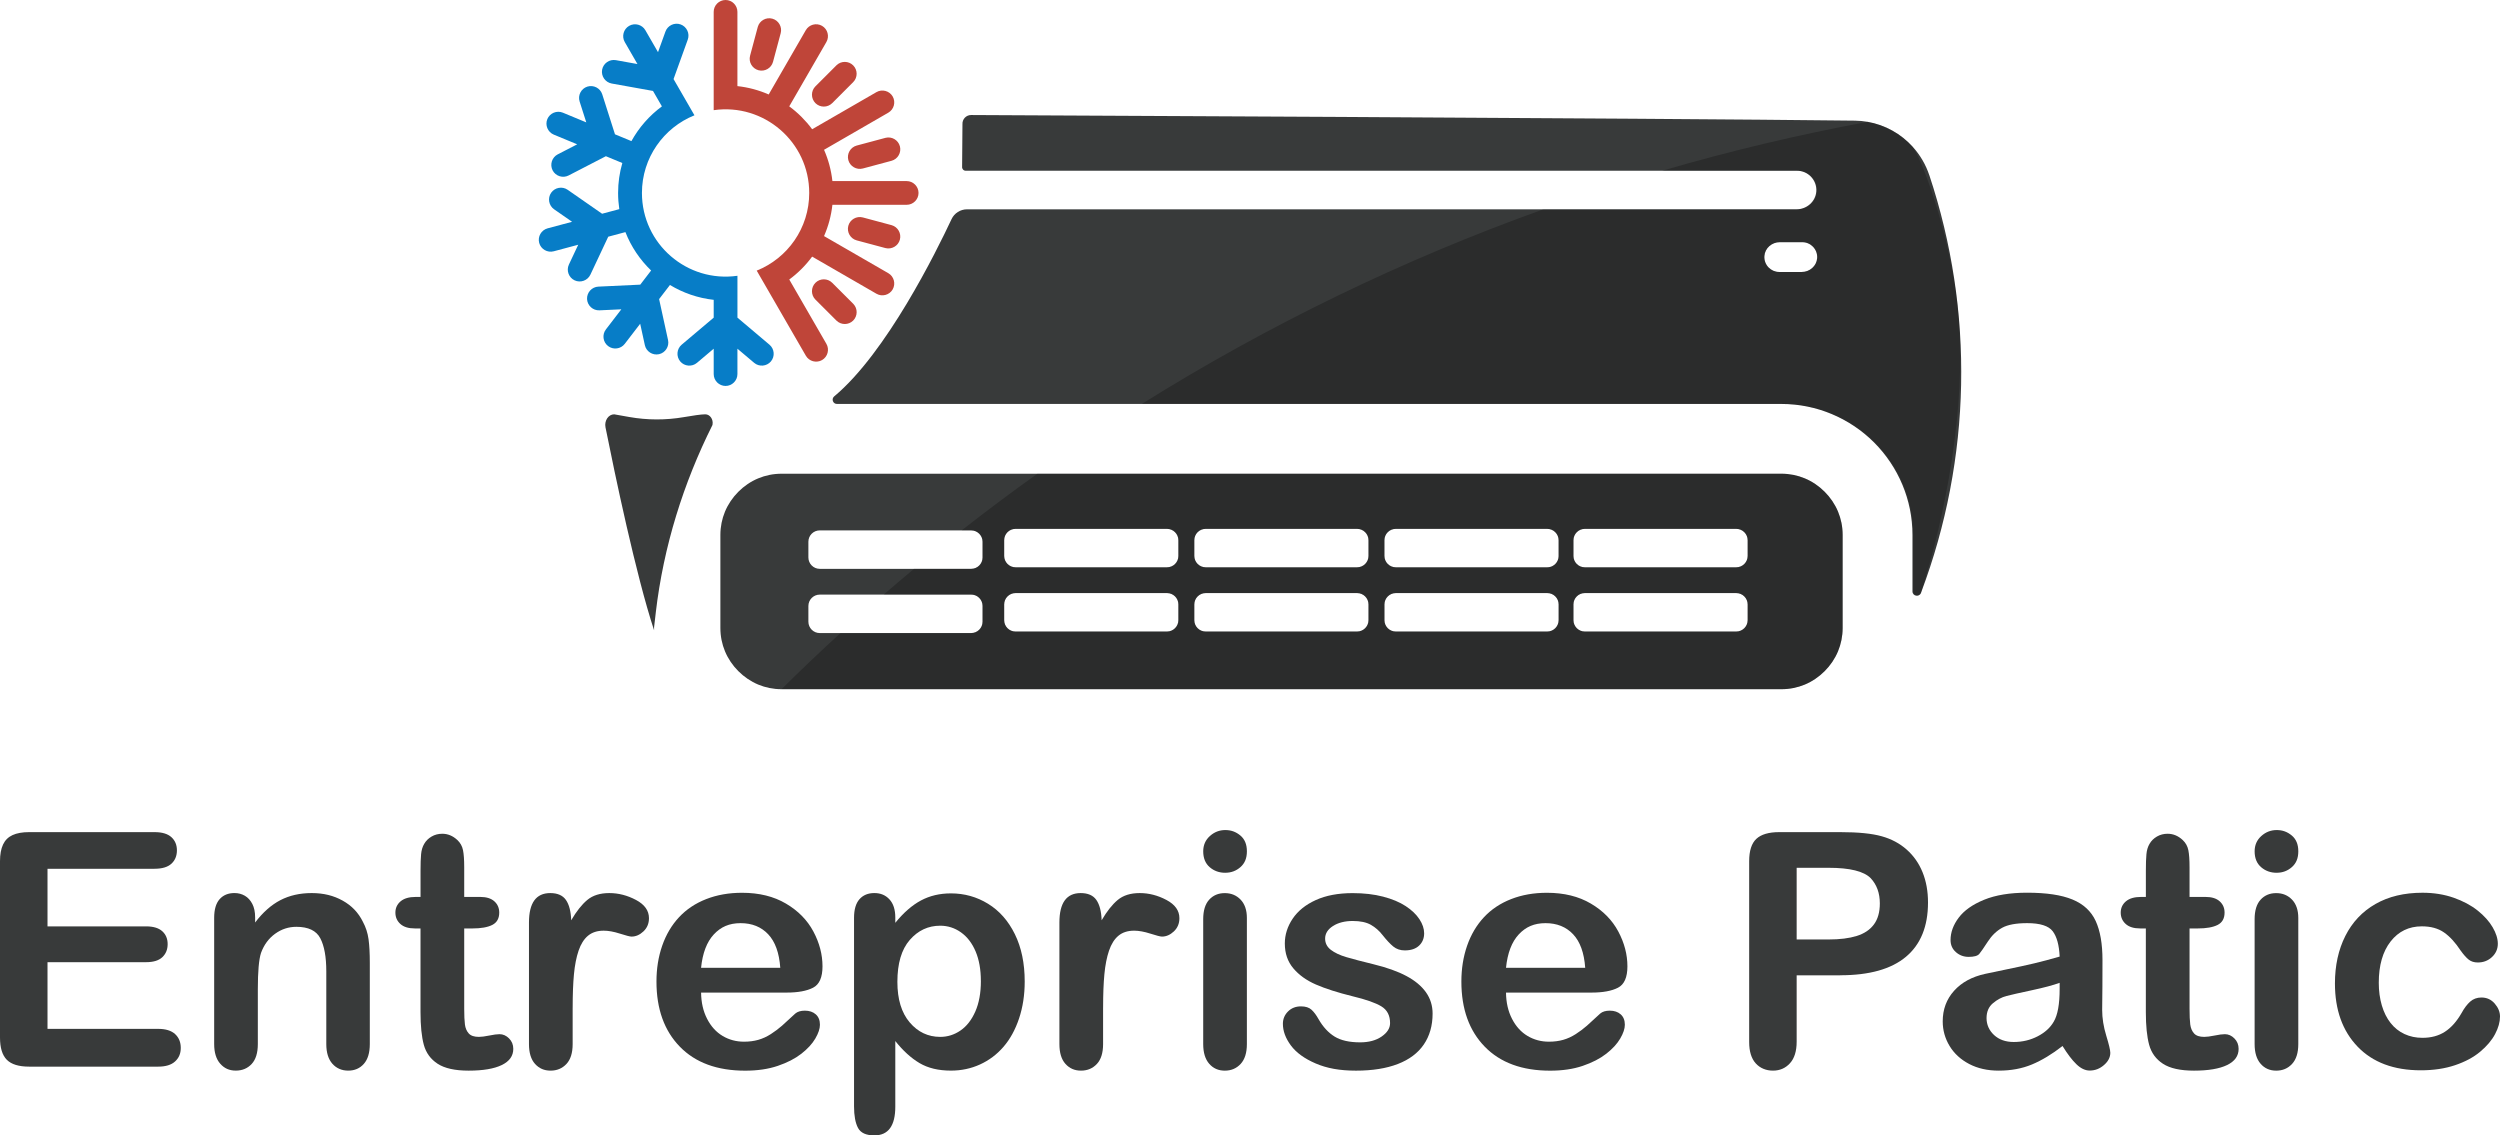
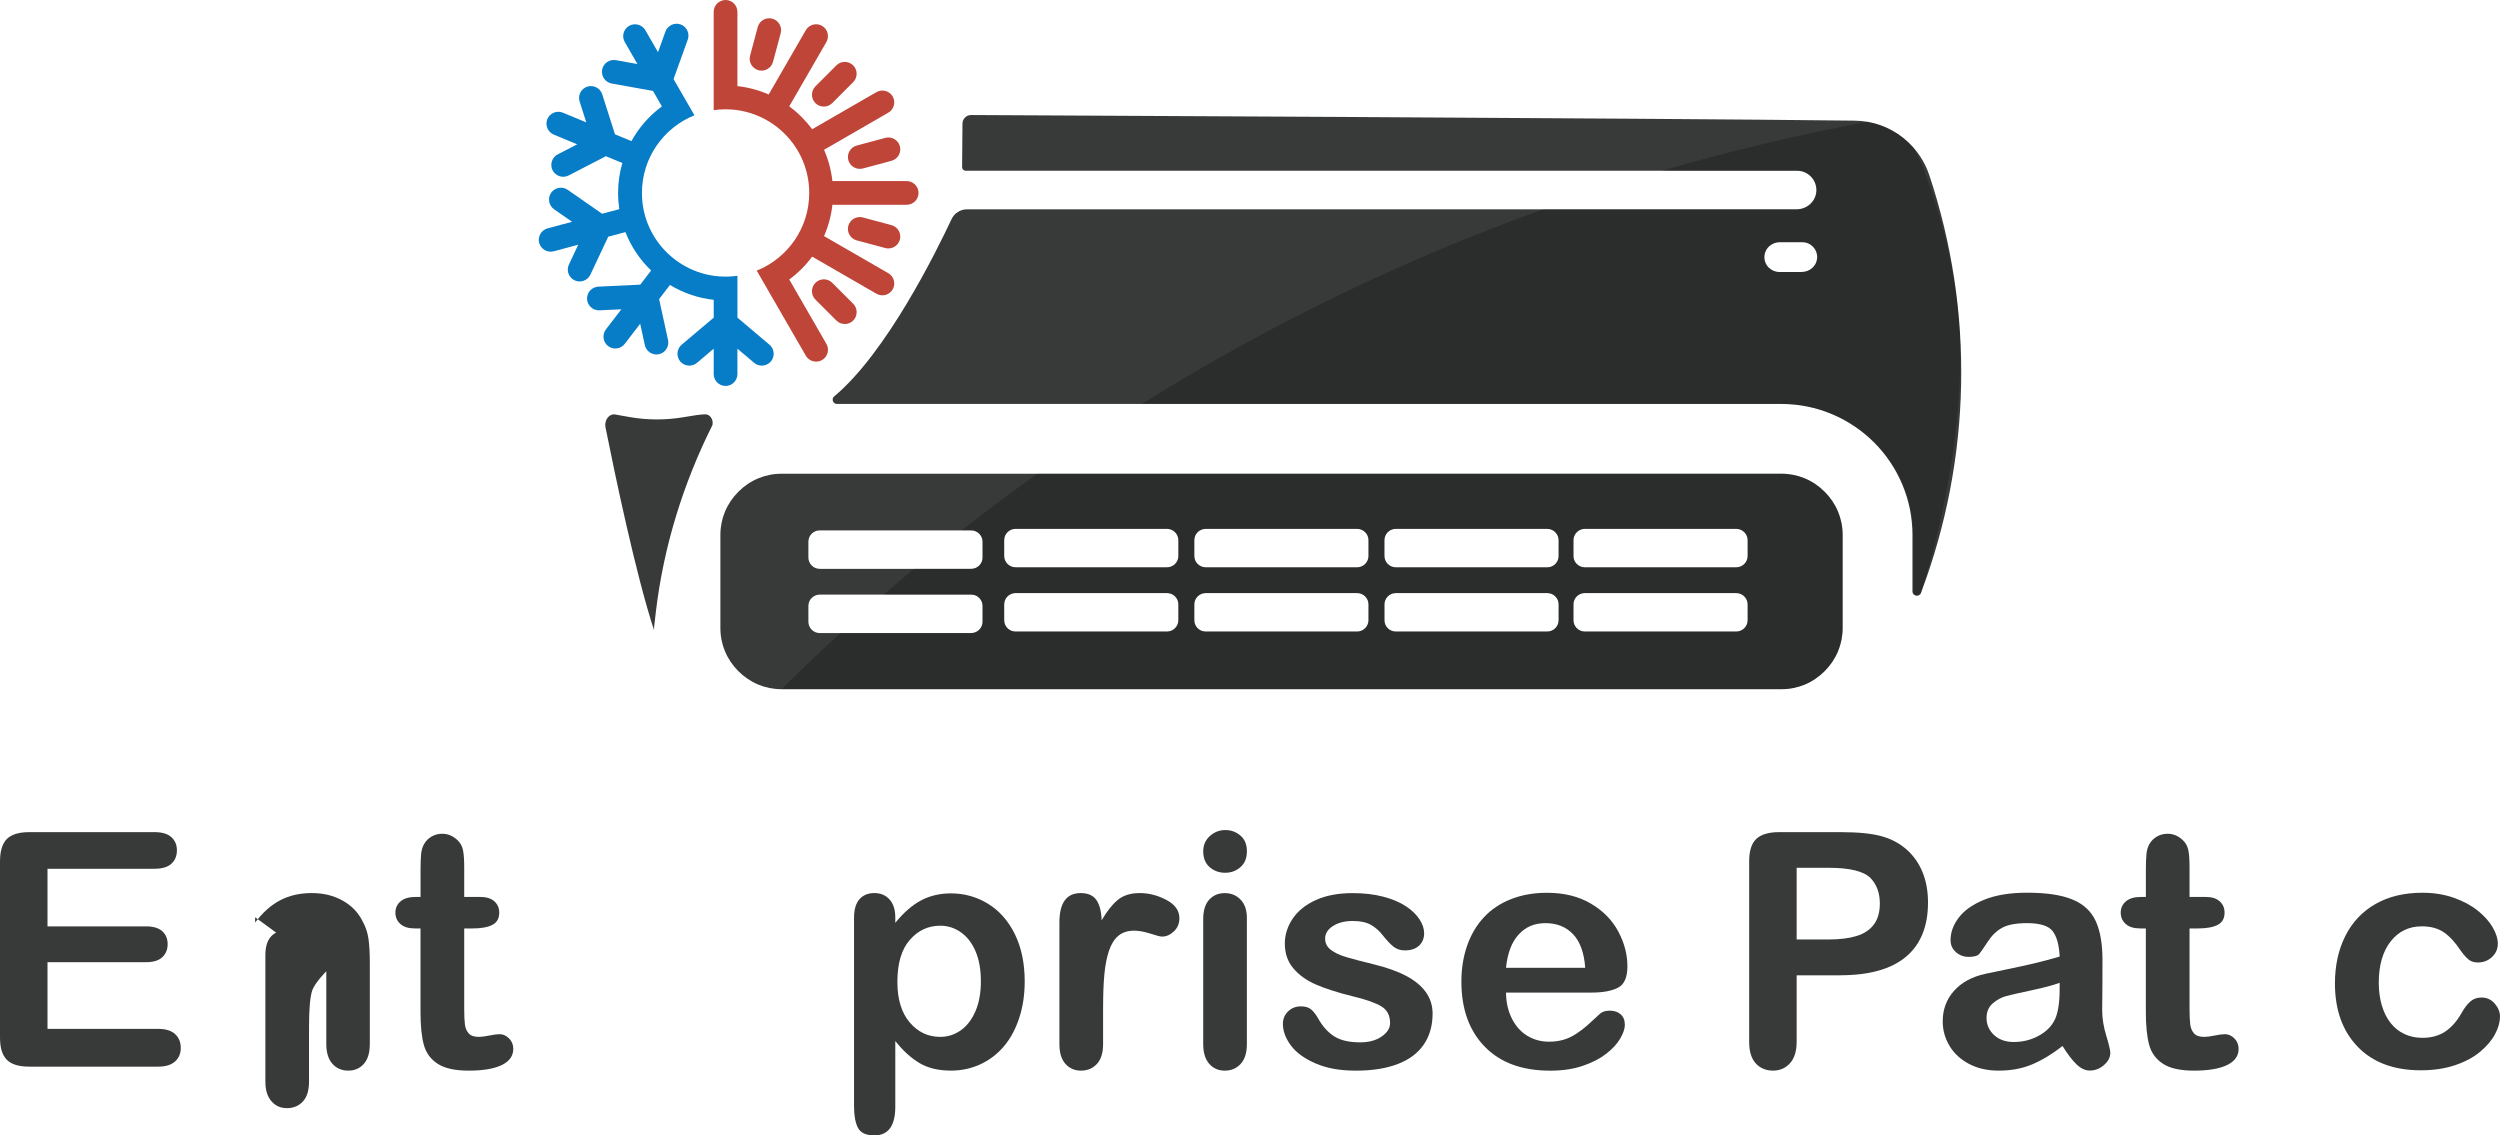
<svg xmlns="http://www.w3.org/2000/svg" id="Calque_2" data-name="Calque 2" viewBox="0 0 1369.68 622.07">
  <defs>
    <style>
      .cls-1 {
        fill: #bf4539;
      }

      .cls-1, .cls-2, .cls-3, .cls-4, .cls-5 {
        stroke-width: 0px;
      }

      .cls-1, .cls-2, .cls-4, .cls-5 {
        fill-rule: evenodd;
      }

      .cls-2, .cls-3 {
        fill: #383a3a;
      }

      .cls-4 {
        fill: #077dc7;
      }

      .cls-5 {
        fill: #000;
        opacity: .24;
      }
    </style>
  </defs>
  <g id="_3" data-name="3">
    <g>
      <g>
        <path class="cls-3" d="M84.66,475.98H26.03v31.55h53.98c3.97,0,6.94.89,8.9,2.67,1.96,1.78,2.94,4.13,2.94,7.05s-.96,5.3-2.89,7.14-4.91,2.76-8.94,2.76H26.03v36.54h60.65c4.09,0,7.17.95,9.25,2.85,2.07,1.9,3.11,4.43,3.11,7.58s-1.04,5.51-3.11,7.41c-2.07,1.9-5.16,2.85-9.25,2.85H15.95c-5.67,0-9.74-1.26-12.23-3.77-2.48-2.51-3.72-6.57-3.72-12.18v-96.58c0-3.74.56-6.79,1.67-9.16,1.11-2.37,2.85-4.09,5.21-5.17,2.37-1.08,5.39-1.62,9.07-1.62h68.71c4.15,0,7.23.92,9.25,2.76s3.02,4.25,3.02,7.23-1.01,5.48-3.02,7.32-5.1,2.76-9.25,2.76Z" />
-         <path class="cls-3" d="M139.78,502.53v2.89c4.21-5.55,8.81-9.63,13.8-12.23,5-2.6,10.74-3.9,17.22-3.9s11.95,1.37,16.91,4.12c4.96,2.75,8.68,6.63,11.13,11.66,1.58,2.92,2.6,6.08,3.07,9.46.47,3.39.7,7.71.7,12.97v44.52c0,4.79-1.1,8.41-3.29,10.87s-5.04,3.68-8.54,3.68-6.46-1.26-8.68-3.77c-2.22-2.51-3.33-6.11-3.33-10.78v-39.87c0-7.89-1.1-13.92-3.29-18.1-2.19-4.18-6.56-6.27-13.1-6.27-4.27,0-8.15,1.27-11.66,3.81s-6.08,6.03-7.71,10.47c-1.17,3.56-1.75,10.22-1.75,19.98v29.97c0,4.85-1.13,8.49-3.37,10.91-2.25,2.42-5.16,3.64-8.72,3.64s-6.28-1.26-8.5-3.77c-2.22-2.51-3.33-6.11-3.33-10.78v-69.15c0-4.56.99-7.96,2.98-10.21,1.99-2.25,4.7-3.37,8.15-3.37,2.1,0,4,.5,5.7,1.49,1.69.99,3.05,2.48,4.08,4.47,1.02,1.99,1.53,4.41,1.53,7.27Z" />
+         <path class="cls-3" d="M139.78,502.53v2.89c4.21-5.55,8.81-9.63,13.8-12.23,5-2.6,10.74-3.9,17.22-3.9s11.95,1.37,16.91,4.12c4.96,2.75,8.68,6.63,11.13,11.66,1.58,2.92,2.6,6.08,3.07,9.46.47,3.39.7,7.71.7,12.97v44.52c0,4.79-1.1,8.41-3.29,10.87s-5.04,3.68-8.54,3.68-6.46-1.26-8.68-3.77c-2.22-2.51-3.33-6.11-3.33-10.78v-39.87s-6.08,6.03-7.71,10.47c-1.17,3.56-1.75,10.22-1.75,19.98v29.97c0,4.85-1.13,8.49-3.37,10.91-2.25,2.42-5.16,3.64-8.72,3.64s-6.28-1.26-8.5-3.77c-2.22-2.51-3.33-6.11-3.33-10.78v-69.15c0-4.56.99-7.96,2.98-10.21,1.99-2.25,4.7-3.37,8.15-3.37,2.1,0,4,.5,5.7,1.49,1.69.99,3.05,2.48,4.08,4.47,1.02,1.99,1.53,4.41,1.53,7.27Z" />
        <path class="cls-3" d="M227.77,491.4h2.63v-14.37c0-3.86.1-6.88.31-9.07.2-2.19.77-4.08,1.71-5.65.93-1.63,2.28-2.97,4.03-3.99,1.75-1.02,3.71-1.53,5.87-1.53,3.04,0,5.78,1.14,8.24,3.42,1.63,1.52,2.67,3.37,3.11,5.56s.66,5.3.66,9.33v16.3h8.76c3.39,0,5.97.8,7.76,2.41,1.78,1.61,2.67,3.67,2.67,6.18,0,3.21-1.27,5.46-3.81,6.75-2.54,1.29-6.18,1.93-10.91,1.93h-4.47v43.99c0,3.74.13,6.62.39,8.63s.96,3.65,2.1,4.91,2.99,1.88,5.56,1.88c1.4,0,3.3-.25,5.7-.74,2.4-.5,4.26-.74,5.61-.74,1.93,0,3.67.77,5.21,2.32,1.55,1.55,2.32,3.46,2.32,5.74,0,3.86-2.1,6.81-6.31,8.85s-10.25,3.07-18.14,3.07c-7.48,0-13.15-1.26-17-3.77s-6.38-5.99-7.58-10.43c-1.2-4.44-1.8-10.37-1.8-17.79v-45.92h-3.15c-3.45,0-6.08-.82-7.89-2.45-1.81-1.63-2.72-3.71-2.72-6.22s.95-4.57,2.85-6.18c1.9-1.61,4.66-2.41,8.28-2.41Z" />
-         <path class="cls-3" d="M313.74,552.04v19.98c0,4.85-1.14,8.49-3.42,10.91s-5.17,3.64-8.68,3.64-6.28-1.23-8.5-3.68c-2.22-2.45-3.33-6.08-3.33-10.87v-66.6c0-10.75,3.89-16.13,11.66-16.13,3.97,0,6.84,1.26,8.59,3.77,1.75,2.51,2.72,6.22,2.89,11.13,2.86-4.91,5.8-8.62,8.81-11.13,3.01-2.51,7.02-3.77,12.05-3.77s9.9,1.26,14.64,3.77c4.73,2.51,7.1,5.84,7.1,9.99,0,2.92-1.01,5.33-3.02,7.23-2.02,1.9-4.19,2.85-6.53,2.85-.88,0-2.99-.54-6.35-1.62-3.36-1.08-6.32-1.62-8.9-1.62-3.51,0-6.37.92-8.59,2.76-2.22,1.84-3.94,4.57-5.17,8.19s-2.07,7.93-2.54,12.93c-.47,5-.7,11.09-.7,18.27Z" />
-         <path class="cls-3" d="M430.91,543.81h-46.8c.06,5.43,1.15,10.22,3.29,14.37,2.13,4.15,4.96,7.27,8.5,9.38,3.53,2.1,7.43,3.15,11.7,3.15,2.86,0,5.48-.34,7.84-1.01s4.66-1.72,6.88-3.15c2.22-1.43,4.26-2.97,6.13-4.6,1.87-1.64,4.29-3.86,7.27-6.66,1.23-1.05,2.98-1.58,5.26-1.58,2.45,0,4.44.67,5.96,2.02,1.52,1.34,2.28,3.24,2.28,5.7,0,2.16-.85,4.69-2.54,7.58-1.7,2.89-4.25,5.67-7.67,8.33s-7.71,4.86-12.88,6.62-11.12,2.63-17.83,2.63c-15.37,0-27.31-4.38-35.84-13.15-8.53-8.76-12.8-20.65-12.8-35.67,0-7.07,1.05-13.63,3.15-19.67s5.17-11.23,9.2-15.56c4.03-4.32,9-7.64,14.9-9.95,5.9-2.31,12.44-3.46,19.63-3.46,9.35,0,17.37,1.97,24.06,5.92,6.69,3.94,11.7,9.04,15.03,15.29,3.33,6.25,5,12.62,5,19.1,0,6.02-1.72,9.92-5.17,11.7-3.45,1.78-8.3,2.67-14.55,2.67ZM384.11,530.22h43.38c-.58-8.18-2.79-14.3-6.62-18.36-3.83-4.06-8.87-6.09-15.12-6.09s-10.85,2.06-14.68,6.18c-3.83,4.12-6.15,10.21-6.97,18.27Z" />
        <path class="cls-3" d="M490.51,502.7v2.89c4.5-5.55,9.17-9.63,14.02-12.23,4.85-2.6,10.34-3.9,16.48-3.9,7.36,0,14.14,1.9,20.33,5.7,6.19,3.8,11.09,9.35,14.68,16.65,3.59,7.3,5.39,15.95,5.39,25.94,0,7.36-1.04,14.12-3.11,20.29-2.07,6.16-4.92,11.33-8.54,15.51-3.62,4.18-7.9,7.39-12.84,9.64-4.94,2.25-10.24,3.37-15.91,3.37-6.84,0-12.58-1.37-17.22-4.12s-9.07-6.78-13.28-12.09v35.93c0,10.52-3.83,15.77-11.48,15.77-4.5,0-7.48-1.36-8.94-4.08-1.46-2.72-2.19-6.68-2.19-11.87v-103.24c0-4.56.99-7.96,2.98-10.21,1.99-2.25,4.7-3.37,8.15-3.37s6.15,1.15,8.28,3.46c2.13,2.31,3.2,5.62,3.2,9.95ZM537.39,537.5c0-6.31-.96-11.73-2.89-16.26-1.93-4.53-4.6-8-8.02-10.43-3.42-2.42-7.2-3.64-11.35-3.64-6.6,0-12.17,2.6-16.69,7.8-4.53,5.2-6.79,12.85-6.79,22.96,0,9.52,2.25,16.93,6.75,22.22,4.5,5.29,10.08,7.93,16.74,7.93,3.97,0,7.65-1.15,11.04-3.46,3.39-2.31,6.1-5.77,8.15-10.39,2.04-4.62,3.07-10.2,3.07-16.74Z" />
        <path class="cls-3" d="M604.35,552.04v19.98c0,4.85-1.14,8.49-3.42,10.91s-5.17,3.64-8.68,3.64-6.28-1.23-8.5-3.68c-2.22-2.45-3.33-6.08-3.33-10.87v-66.6c0-10.75,3.89-16.13,11.66-16.13,3.97,0,6.84,1.26,8.59,3.77,1.75,2.51,2.72,6.22,2.89,11.13,2.86-4.91,5.8-8.62,8.81-11.13,3.01-2.51,7.02-3.77,12.05-3.77s9.9,1.26,14.64,3.77c4.73,2.51,7.1,5.84,7.1,9.99,0,2.92-1.01,5.33-3.02,7.23-2.02,1.9-4.19,2.85-6.53,2.85-.88,0-2.99-.54-6.35-1.62-3.36-1.08-6.32-1.62-8.9-1.62-3.51,0-6.37.92-8.59,2.76-2.22,1.84-3.94,4.57-5.17,8.19s-2.07,7.93-2.54,12.93c-.47,5-.7,11.09-.7,18.27Z" />
        <path class="cls-3" d="M671.3,478.17c-3.33,0-6.18-1.02-8.54-3.07-2.37-2.04-3.55-4.94-3.55-8.68,0-3.39,1.21-6.18,3.64-8.37,2.42-2.19,5.24-3.29,8.46-3.29s5.84.99,8.24,2.98c2.4,1.99,3.59,4.88,3.59,8.68s-1.17,6.56-3.51,8.63c-2.34,2.07-5.11,3.11-8.33,3.11ZM683.13,502.88v69.15c0,4.79-1.14,8.41-3.42,10.87s-5.17,3.68-8.68,3.68-6.35-1.26-8.54-3.77-3.29-6.11-3.29-10.78v-68.44c0-4.73,1.1-8.3,3.29-10.69,2.19-2.4,5.04-3.59,8.54-3.59s6.4,1.2,8.68,3.59c2.28,2.4,3.42,5.73,3.42,9.99Z" />
        <path class="cls-3" d="M784.88,555.29c0,6.6-1.61,12.25-4.82,16.96-3.21,4.7-7.96,8.27-14.24,10.69-6.28,2.42-13.92,3.64-22.92,3.64s-15.95-1.31-22.08-3.94-10.66-5.92-13.58-9.86c-2.92-3.94-4.38-7.9-4.38-11.87,0-2.63.93-4.88,2.8-6.75,1.87-1.87,4.24-2.8,7.1-2.8,2.51,0,4.44.61,5.78,1.84,1.34,1.23,2.63,2.95,3.86,5.17,2.45,4.27,5.39,7.45,8.81,9.55s8.08,3.15,13.98,3.15c4.79,0,8.72-1.07,11.79-3.2s4.6-4.57,4.6-7.32c0-4.21-1.59-7.27-4.78-9.2-3.19-1.93-8.43-3.77-15.73-5.52-8.24-2.04-14.94-4.19-20.11-6.44s-9.3-5.21-12.4-8.9c-3.1-3.68-4.64-8.21-4.64-13.58,0-4.79,1.43-9.32,4.29-13.58,2.86-4.26,7.08-7.67,12.66-10.21,5.58-2.54,12.31-3.81,20.2-3.81,6.19,0,11.76.64,16.69,1.93,4.94,1.29,9.06,3.01,12.36,5.17,3.3,2.16,5.81,4.56,7.54,7.19,1.72,2.63,2.59,5.2,2.59,7.71,0,2.75-.92,5-2.76,6.75s-4.46,2.63-7.84,2.63c-2.45,0-4.54-.7-6.27-2.1-1.72-1.4-3.7-3.51-5.92-6.31-1.81-2.34-3.94-4.21-6.4-5.61s-5.78-2.1-9.99-2.1-7.92.92-10.78,2.76c-2.86,1.84-4.29,4.13-4.29,6.88,0,2.51,1.05,4.57,3.15,6.18,2.1,1.61,4.94,2.94,8.5,3.99,3.56,1.05,8.47,2.34,14.72,3.86,7.42,1.81,13.48,3.97,18.18,6.49,4.7,2.51,8.27,5.48,10.69,8.9,2.42,3.42,3.64,7.32,3.64,11.7Z" />
        <path class="cls-3" d="M871.9,543.81h-46.8c.06,5.43,1.15,10.22,3.29,14.37,2.13,4.15,4.96,7.27,8.5,9.38,3.53,2.1,7.43,3.15,11.7,3.15,2.86,0,5.48-.34,7.84-1.01s4.66-1.72,6.88-3.15c2.22-1.43,4.26-2.97,6.13-4.6,1.87-1.64,4.29-3.86,7.27-6.66,1.23-1.05,2.98-1.58,5.26-1.58,2.45,0,4.44.67,5.96,2.02,1.52,1.34,2.28,3.24,2.28,5.7,0,2.16-.85,4.69-2.54,7.58-1.7,2.89-4.25,5.67-7.67,8.33s-7.71,4.86-12.88,6.62-11.12,2.63-17.83,2.63c-15.37,0-27.31-4.38-35.84-13.15-8.53-8.76-12.8-20.65-12.8-35.67,0-7.07,1.05-13.63,3.15-19.67s5.17-11.23,9.2-15.56c4.03-4.32,9-7.64,14.9-9.95,5.9-2.31,12.44-3.46,19.63-3.46,9.35,0,17.37,1.97,24.06,5.92,6.69,3.94,11.7,9.04,15.03,15.29,3.33,6.25,5,12.62,5,19.1,0,6.02-1.72,9.92-5.17,11.7-3.45,1.78-8.3,2.67-14.55,2.67ZM825.11,530.22h43.38c-.58-8.18-2.79-14.3-6.62-18.36-3.83-4.06-8.87-6.09-15.12-6.09s-10.85,2.06-14.68,6.18c-3.83,4.12-6.15,10.21-6.97,18.27Z" />
        <path class="cls-3" d="M1008.18,534.34h-23.84v36.37c0,5.2-1.23,9.14-3.68,11.83s-5.55,4.03-9.29,4.03-7.07-1.33-9.46-3.99c-2.4-2.66-3.59-6.56-3.59-11.7v-99.03c0-5.73,1.31-9.82,3.94-12.27s6.81-3.68,12.53-3.68h33.39c9.87,0,17.47.76,22.79,2.28,5.26,1.46,9.8,3.89,13.63,7.27,3.83,3.39,6.73,7.54,8.72,12.44,1.99,4.91,2.98,10.43,2.98,16.56,0,13.09-4.03,23-12.09,29.75-8.06,6.75-20.07,10.12-36.02,10.12ZM1001.87,475.45h-17.53v39.26h17.53c6.13,0,11.26-.64,15.38-1.93,4.12-1.28,7.26-3.39,9.42-6.31,2.16-2.92,3.24-6.75,3.24-11.48,0-5.67-1.67-10.28-5-13.85-3.74-3.8-11.42-5.7-23.05-5.7Z" />
        <path class="cls-3" d="M1130,573.08c-5.78,4.5-11.38,7.87-16.78,10.12-5.4,2.25-11.47,3.37-18.18,3.37-6.13,0-11.52-1.21-16.17-3.64s-8.22-5.71-10.74-9.86c-2.51-4.15-3.77-8.65-3.77-13.5,0-6.54,2.07-12.12,6.22-16.74,4.15-4.62,9.84-7.71,17.09-9.29,1.52-.35,5.29-1.14,11.31-2.37,6.02-1.23,11.17-2.35,15.47-3.37s8.95-2.26,13.98-3.72c-.29-6.31-1.56-10.94-3.81-13.89-2.25-2.95-6.91-4.43-13.98-4.43-6.08,0-10.65.85-13.72,2.54-3.07,1.7-5.7,4.24-7.89,7.62-2.19,3.39-3.74,5.62-4.64,6.7-.91,1.08-2.85,1.62-5.83,1.62-2.69,0-5.01-.86-6.97-2.59-1.96-1.72-2.94-3.93-2.94-6.62,0-4.21,1.49-8.3,4.47-12.27,2.98-3.97,7.62-7.24,13.93-9.82,6.31-2.57,14.17-3.86,23.57-3.86,10.52,0,18.78,1.24,24.8,3.72,6.02,2.48,10.27,6.41,12.75,11.79,2.48,5.38,3.72,12.5,3.72,21.38,0,5.61-.01,10.37-.04,14.28-.03,3.91-.07,8.27-.13,13.06,0,4.5.74,9.19,2.23,14.07s2.23,8.02,2.23,9.42c0,2.45-1.15,4.69-3.46,6.7-2.31,2.02-4.92,3.02-7.84,3.02-2.45,0-4.88-1.15-7.27-3.46-2.4-2.31-4.94-5.65-7.62-10.03ZM1128.42,538.46c-3.51,1.29-8.6,2.64-15.29,4.08-6.69,1.43-11.32,2.48-13.89,3.15-2.57.67-5.03,1.99-7.36,3.94-2.34,1.96-3.51,4.69-3.51,8.19s1.37,6.7,4.12,9.25c2.75,2.54,6.34,3.81,10.78,3.81,4.73,0,9.1-1.04,13.1-3.11,4-2.07,6.94-4.75,8.81-8.02,2.16-3.62,3.24-9.58,3.24-17.88v-3.42Z" />
        <path class="cls-3" d="M1173.03,491.4h2.63v-14.37c0-3.86.1-6.88.31-9.07.2-2.19.77-4.08,1.71-5.65.93-1.63,2.28-2.97,4.03-3.99,1.75-1.02,3.71-1.53,5.87-1.53,3.04,0,5.78,1.14,8.24,3.42,1.63,1.52,2.67,3.37,3.11,5.56s.66,5.3.66,9.33v16.3h8.76c3.39,0,5.97.8,7.76,2.41,1.78,1.61,2.67,3.67,2.67,6.18,0,3.21-1.27,5.46-3.81,6.75-2.54,1.29-6.18,1.93-10.91,1.93h-4.47v43.99c0,3.74.13,6.62.39,8.63s.96,3.65,2.1,4.91,2.99,1.88,5.56,1.88c1.4,0,3.3-.25,5.7-.74,2.4-.5,4.26-.74,5.61-.74,1.93,0,3.67.77,5.21,2.32,1.55,1.55,2.32,3.46,2.32,5.74,0,3.86-2.1,6.81-6.31,8.85s-10.25,3.07-18.14,3.07c-7.48,0-13.15-1.26-17-3.77s-6.38-5.99-7.58-10.43c-1.2-4.44-1.8-10.37-1.8-17.79v-45.92h-3.15c-3.45,0-6.08-.82-7.89-2.45-1.81-1.63-2.72-3.71-2.72-6.22s.95-4.57,2.85-6.18c1.9-1.61,4.66-2.41,8.28-2.41Z" />
-         <path class="cls-3" d="M1247.34,478.17c-3.33,0-6.18-1.02-8.54-3.07-2.37-2.04-3.55-4.94-3.55-8.68,0-3.39,1.21-6.18,3.64-8.37,2.42-2.19,5.24-3.29,8.46-3.29s5.84.99,8.24,2.98c2.4,1.99,3.59,4.88,3.59,8.68s-1.17,6.56-3.51,8.63c-2.34,2.07-5.11,3.11-8.33,3.11ZM1259.17,502.88v69.15c0,4.79-1.14,8.41-3.42,10.87s-5.17,3.68-8.68,3.68-6.35-1.26-8.54-3.77-3.29-6.11-3.29-10.78v-68.44c0-4.73,1.1-8.3,3.29-10.69,2.19-2.4,5.04-3.59,8.54-3.59s6.4,1.2,8.68,3.59c2.28,2.4,3.42,5.73,3.42,9.99Z" />
        <path class="cls-3" d="M1369.68,556.95c0,2.98-.89,6.16-2.67,9.55-1.78,3.39-4.5,6.62-8.15,9.68-3.65,3.07-8.25,5.54-13.8,7.41-5.55,1.87-11.8,2.8-18.75,2.8-14.78,0-26.32-4.31-34.62-12.93-8.3-8.62-12.44-20.17-12.44-34.66,0-9.82,1.9-18.49,5.7-26.03,3.8-7.54,9.29-13.36,16.48-17.48s15.77-6.18,25.77-6.18c6.19,0,11.87.91,17.05,2.72,5.17,1.81,9.55,4.15,13.15,7.01,3.59,2.86,6.34,5.92,8.24,9.16,1.9,3.24,2.85,6.27,2.85,9.07s-1.07,5.29-3.2,7.27c-2.13,1.99-4.72,2.98-7.76,2.98-1.99,0-3.64-.51-4.95-1.53s-2.79-2.67-4.43-4.95c-2.92-4.44-5.97-7.77-9.16-9.99-3.19-2.22-7.23-3.33-12.14-3.33-7.07,0-12.77,2.76-17.09,8.28-4.32,5.52-6.49,13.07-6.49,22.65,0,4.5.56,8.63,1.67,12.4,1.11,3.77,2.72,6.98,4.82,9.64s4.64,4.67,7.62,6.05,6.25,2.06,9.82,2.06c4.79,0,8.9-1.11,12.31-3.33s6.44-5.61,9.07-10.17c1.46-2.69,3.04-4.79,4.73-6.31,1.69-1.52,3.77-2.28,6.22-2.28,2.92,0,5.35,1.11,7.27,3.33s2.89,4.59,2.89,7.1Z" />
      </g>
      <g>
        <path id="_4" data-name="4" class="cls-2" d="M1007,280.31c-1.69-4.07-4.2-7.76-7.34-10.9s-6.83-5.65-10.9-7.34c-3.91-1.62-8.22-2.53-12.76-2.53H428.19c-4.54,0-8.85.9-12.75,2.53-4.07,1.69-7.77,4.2-10.9,7.34-3.13,3.13-5.64,6.83-7.34,10.9-1.62,3.91-2.52,8.22-2.52,12.76v51c0,4.54.89,8.85,2.52,12.76,1.69,4.07,4.2,7.77,7.34,10.9,3.13,3.13,6.83,5.64,10.9,7.35,3.9,1.62,8.22,2.52,12.75,2.52h547.81c4.55,0,8.85-.9,12.76-2.52,4.07-1.7,7.76-4.21,10.9-7.35,3.13-3.12,5.64-6.83,7.34-10.9,1.62-3.91,2.53-8.22,2.53-12.76v-51c0-4.55-.9-8.85-2.53-12.76ZM538.32,340.61c0,3.43-2.8,6.23-6.23,6.23h-82.98c-3.42,0-6.22-2.8-6.22-6.22v-8.63c0-3.42,2.8-6.22,6.22-6.22h83.02c.64,0,1.25.1,1.83.28.17.05.33.11.49.18.12.05.24.1.36.16.18.09.35.18.52.28h0c.17.11.33.22.49.34.24.18.47.37.68.58,1.12,1.12,1.82,2.67,1.82,4.38v8.65ZM538.32,305.46c0,3.4-2.79,6.19-6.19,6.19h-83.02c-3.42,0-6.22-2.8-6.22-6.22v-8.65c0-3.4,2.78-6.19,6.19-6.19h83.02c3.42,0,6.22,2.8,6.22,6.22v8.65ZM645.6,339.77c0,3.43-2.8,6.23-6.23,6.23h-83.02c-3.4,0-6.19-2.79-6.19-6.2v-8.65c0-3.42,2.8-6.22,6.22-6.22h83.02c3.41,0,6.2,2.79,6.2,6.19v8.65ZM645.6,304.62c0,3.4-2.79,6.19-6.2,6.19h-83.02c-3.42,0-6.22-2.8-6.22-6.22v-8.65c0-3.41,2.79-6.19,6.19-6.19h83.02c3.43,0,6.23,2.8,6.23,6.23v8.64ZM749.76,339.77c0,3.43-2.8,6.23-6.23,6.23h-83.01c-3.4,0-6.19-2.79-6.19-6.2v-8.65c0-3.42,2.8-6.22,6.22-6.22h82.99c3.42,0,6.22,2.8,6.22,6.22v8.62ZM749.76,304.59c0,3.42-2.8,6.22-6.22,6.22h-82.99c-3.42,0-6.22-2.8-6.22-6.22v-8.65c0-3.41,2.79-6.19,6.19-6.19h83.02c3.42,0,6.22,2.8,6.22,6.22v8.62ZM853.93,339.77c0,3.43-2.8,6.23-6.23,6.23h-83.01c-3.4,0-6.19-2.79-6.19-6.2v-8.65c0-3.42,2.8-6.22,6.22-6.22h83.02c3.41,0,6.19,2.79,6.19,6.19v8.65ZM853.93,304.62c0,1.7-.7,3.25-1.82,4.38-.21.21-.44.4-.68.58-.32.24-.66.45-1.02.62-.09.05-.18.09-.27.12-.19.08-.38.15-.58.21-.58.18-1.2.28-1.83.28h-83.02c-3.42,0-6.22-2.8-6.22-6.22v-8.65c0-3.41,2.79-6.19,6.19-6.19h83.02c3.42,0,6.22,2.8,6.22,6.22v8.65ZM957.49,339.77c0,3.43-2.8,6.23-6.23,6.23h-82.99c-3.42,0-6.22-2.8-6.22-6.22v-8.66c0-3.4,2.78-6.19,6.19-6.19h83.02c3.43,0,6.23,2.8,6.23,6.23v8.61ZM957.49,304.59c0,3.42-2.8,6.22-6.22,6.22h-83.03c-3.41,0-6.19-2.79-6.19-6.19v-8.65c0-3.42,2.8-6.22,6.22-6.22h82.99c3.43,0,6.23,2.8,6.23,6.23v8.61ZM1057.02,96.03c-1.96-5.9-5.09-11.18-9.09-15.59-6.41-7.11-15.08-12-24.7-13.69-2.27-.4-4.59-.61-6.96-.65-109.2-1.34-484.24-3.08-484.24-3.08-2.73,0-4.88,2.3-4.73,5.04l-.19,23.36c-.09,1.15.82,2.13,1.97,2.13h455.47c2.91,0,5.55,1.19,7.46,3.1,2.08,2.08,3.31,5.02,3.08,8.22-.39,5.59-5.26,9.81-10.86,9.81h-454.42c-3.65,0-6.97,2.11-8.51,5.42-8.23,17.59-35.72,73.33-64.26,97.05-1.7,1.41-.72,4.16,1.48,4.16h517.5c9.65,0,18.9,1.95,27.38,5.48,8.81,3.66,16.72,9,23.31,15.59s11.93,14.5,15.59,23.3c3.53,8.49,5.47,17.74,5.47,27.39v30.92c0,2.67,3.7,3.34,4.66.85.04-.11.08-.21.12-.31.02-.02.03-.05.02-.07,27.54-73.13,29.28-153.83,4.46-228.43ZM974.8,149.01c-2.25,0-4.28-.92-5.77-2.4-1.61-1.61-2.55-3.88-2.37-6.36.31-4.32,4.11-7.57,8.44-7.57h12.32c1.41,0,2.73.36,3.89.99.23.12.46.26.68.41.43.3.84.63,1.2,1,1.62,1.62,2.55,3.87,2.38,6.33-.3,4.33-4.09,7.6-8.44,7.6h-12.34ZM359.27,335.69c4.25-36.43,15.22-71.14,31.03-102.76.02-.05.05-.14.07-.27.54-2.93-1.42-5.67-3.94-5.67-2.32,0-6.96.71-11.75,1.54-9.92,1.71-20.07,1.68-29.98-.08l-8.2-1.46c-3.16,0-5.5,3.5-4.76,7.16,5.13,25.63,16.66,80.91,26.61,111.15,0-.53,0-1.05,0-1.58v-.06s.93-7.98.93-7.98Z" />
        <g>
          <path class="cls-1" d="M432.42,153.15l20.34,35.23c1.79,3.1.72,7.1-2.38,8.89-3.1,1.78-7.09.72-8.88-2.38l-26.92-46.62c16.87-6.77,28.77-23.26,28.77-42.54,0-27.97-24.81-49.31-52.34-45.37V6.5c0-3.58,2.93-6.5,6.5-6.5s6.5,2.93,6.5,6.5v40.68c6.03.66,11.79,2.23,17.14,4.58l20.33-35.22c1.79-3.1,5.79-4.17,8.89-2.38,3.1,1.79,4.17,5.79,2.38,8.88l-20.34,35.23c4.78,3.52,9.02,7.76,12.55,12.54l35.23-20.34c3.1-1.79,7.09-.71,8.89,2.38,1.78,3.1.71,7.09-2.39,8.88l-35.22,20.34c2.34,5.34,3.92,11.1,4.58,17.14h40.68c3.58,0,6.51,2.93,6.51,6.5,0,3.58-2.93,6.5-6.51,6.5h-40.68c-.66,6.03-2.24,11.79-4.58,17.14l35.22,20.33c3.1,1.79,4.17,5.79,2.38,8.89-1.79,3.09-5.79,4.16-8.88,2.37l-35.23-20.34c-3.53,4.78-7.76,9.02-12.54,12.54h0ZM423.11,10.22c-3.41-.91-6.94,1.09-7.92,4.46l-4.24,15.83c-.93,3.46,1.14,7.04,4.6,7.97,3.46.92,7.04-1.14,7.97-4.6l4.2-15.69c.93-3.45-1.15-7.04-4.6-7.97h0ZM467.43,35.81c-2.5-2.5-6.55-2.53-9.09-.1l-11.59,11.59c-2.53,2.53-2.53,6.66,0,9.2,2.53,2.53,6.67,2.53,9.2,0l11.48-11.49c2.53-2.53,2.53-6.67,0-9.2h0ZM493.02,80.13c-.91-3.41-4.41-5.47-7.82-4.63l-15.83,4.24c-3.45.93-5.52,4.51-4.6,7.97.93,3.45,4.51,5.52,7.97,4.6l15.69-4.21c3.45-.93,5.52-4.51,4.6-7.97h0ZM493.02,131.3c.91-3.41-1.09-6.94-4.46-7.92l-15.83-4.25c-3.46-.92-7.04,1.15-7.97,4.6-.92,3.46,1.15,7.04,4.6,7.97l15.7,4.2c3.45.92,7.04-1.15,7.96-4.6h0ZM467.44,175.62c2.49-2.5,2.53-6.56.1-9.1l-11.59-11.58c-2.53-2.54-6.67-2.54-9.2,0-2.53,2.53-2.53,6.67,0,9.2l11.49,11.48c2.53,2.53,6.67,2.53,9.2,0Z" />
          <path class="cls-4" d="M404.03,151.09c-27.53,3.93-52.33-17.39-52.33-45.37,0-19.28,11.91-35.78,28.77-42.55l-11.45-19.85,7.79-21.62c1.22-3.36-.55-7.1-3.91-8.32-3.36-1.21-7.11.55-8.32,3.91l-4.07,11.29-6.94-12.03c-1.79-3.1-5.79-4.16-8.89-2.38-3.1,1.79-4.17,5.79-2.38,8.88l6.94,12.04-11.81-2.13c-3.52-.63-6.91,1.73-7.55,5.25-.63,3.52,1.74,6.91,5.25,7.55l22.63,4.06,4.88,8.46c-6.85,5.05-12.56,11.54-16.7,19.03l-9.01-3.73-6.98-21.9c-1.08-3.4-4.76-5.3-8.17-4.22-3.4,1.08-5.31,4.76-4.22,8.16l3.65,11.43-12.84-5.32c-3.3-1.36-7.13.22-8.5,3.52-1.36,3.3.22,7.12,3.52,8.5l12.84,5.32-10.67,5.5c-3.17,1.64-4.43,5.59-2.79,8.77,1.64,3.17,5.59,4.43,8.76,2.79l20.42-10.55,9.01,3.73c-1.51,5.2-2.32,10.71-2.32,16.4,0,3.01.23,5.97.66,8.87l-9.42,2.52-18.87-13.12c-2.93-2.04-7-1.31-9.05,1.63-2.04,2.93-1.31,7.01,1.62,9.05l9.85,6.85-13.42,3.59c-3.45.93-5.52,4.51-4.6,7.97.92,3.45,4.51,5.52,7.97,4.6l13.42-3.59-5.11,10.86c-1.52,3.24-.11,7.12,3.12,8.65,3.24,1.52,7.13.11,8.65-3.11l9.78-20.8,9.41-2.52c3.14,8.02,7.98,15.17,14.08,21.04l-5.95,7.75-22.96,1.08c-3.57.17-6.35,3.23-6.19,6.8.17,3.57,3.23,6.36,6.8,6.19l11.99-.56-8.46,11.02c-2.18,2.83-1.64,6.94,1.2,9.12,2.84,2.18,6.94,1.64,9.12-1.2l8.46-11.02,2.56,11.72c.76,3.49,4.25,5.72,7.74,4.96,3.49-.77,5.73-4.25,4.97-7.73l-4.9-22.46,5.94-7.74c7.14,4.32,15.27,7.18,23.97,8.14v9.76l-17.56,14.83c-2.72,2.3-3.07,6.43-.77,9.16,2.3,2.73,6.43,3.08,9.16.77l9.17-7.74v13.9c0,3.58,2.93,6.5,6.5,6.5s6.5-2.93,6.5-6.5v-13.9l9.17,7.74c2.73,2.31,6.86,1.95,9.17-.77,2.31-2.73,1.95-6.86-.77-9.16l-17.56-14.83v-22.92Z" />
        </g>
        <path id="_3-2" data-name="3" class="cls-5" d="M1007,280.31c-1.69-4.07-4.2-7.76-7.34-10.9s-6.83-5.65-10.9-7.34c-3.91-1.62-8.22-2.53-12.76-2.53h-407.61s-.01,0-.02,0c-14.03,10-27.84,20.33-41.43,30.98-.02.02,0,.05.02.05h5.13c3.42,0,6.22,2.8,6.22,6.22v8.65c0,3.4-2.79,6.19-6.19,6.19h-31.3s-.01,0-.02,0c-5.57,4.63-11.08,9.32-16.56,14.06-.02.02,0,.05.02.05h47.86c.64,0,1.25.1,1.83.28.17.05.33.11.49.18.12.05.24.1.36.16.18.09.35.18.52.28h0c.17.11.33.22.49.34.24.18.47.37.68.58,1.12,1.12,1.82,2.67,1.82,4.38v8.65c0,3.43-2.8,6.23-6.23,6.23h-71.57s-.01,0-.02,0c-10.93,10-21.68,20.23-32.25,30.69-.02.02,0,.05.02.05h547.74c4.55,0,8.85-.9,12.76-2.52,4.07-1.7,7.76-4.21,10.9-7.35,3.13-3.12,5.64-6.83,7.34-10.9,1.62-3.91,2.53-8.22,2.53-12.76v-51c0-4.55-.9-8.85-2.53-12.76ZM645.6,339.77c0,3.43-2.8,6.23-6.23,6.23h-83.02c-3.4,0-6.19-2.79-6.19-6.2v-8.65c0-3.42,2.8-6.22,6.22-6.22h83.02c3.41,0,6.2,2.79,6.2,6.19v8.65ZM645.6,304.62c0,3.4-2.79,6.19-6.2,6.19h-83.02c-3.42,0-6.22-2.8-6.22-6.22v-8.65c0-3.41,2.79-6.19,6.19-6.19h83.02c3.43,0,6.23,2.8,6.23,6.23v8.64ZM749.76,339.77c0,3.43-2.8,6.23-6.23,6.23h-83.01c-3.4,0-6.19-2.79-6.19-6.2v-8.65c0-3.42,2.8-6.22,6.22-6.22h82.99c3.42,0,6.22,2.8,6.22,6.22v8.62ZM749.76,304.59c0,3.42-2.8,6.22-6.22,6.22h-82.99c-3.42,0-6.22-2.8-6.22-6.22v-8.65c0-3.41,2.79-6.19,6.19-6.19h83.02c3.42,0,6.22,2.8,6.22,6.22v8.62ZM853.93,339.77c0,3.43-2.8,6.23-6.23,6.23h-83.01c-3.4,0-6.19-2.79-6.19-6.2v-8.65c0-3.42,2.8-6.22,6.22-6.22h83.02c3.41,0,6.19,2.79,6.19,6.19v8.65ZM853.93,304.62c0,1.7-.7,3.25-1.82,4.38-.21.21-.44.4-.68.58-.32.24-.66.45-1.02.62-.09.05-.18.09-.27.12-.19.08-.38.15-.58.21-.58.18-1.2.28-1.83.28h-83.02c-3.42,0-6.22-2.8-6.22-6.22v-8.65c0-3.41,2.79-6.19,6.19-6.19h83.02c3.42,0,6.22,2.8,6.22,6.22v8.65ZM957.49,339.77c0,3.43-2.8,6.23-6.23,6.23h-82.99c-3.42,0-6.22-2.8-6.22-6.22v-8.66c0-3.4,2.78-6.19,6.19-6.19h83.02c3.43,0,6.23,2.8,6.23,6.23v8.61ZM957.49,304.59c0,3.42-2.8,6.22-6.22,6.22h-83.03c-3.41,0-6.19-2.79-6.19-6.19v-8.65c0-3.42,2.8-6.22,6.22-6.22h82.99c3.43,0,6.23,2.8,6.23,6.23v8.61ZM1047.92,80.44c-6.41-7.11-15.07-11.99-24.69-13.68,0,0,0,0-.01,0-38.01,7.04-75.54,15.97-112.42,26.74-.03,0-.03.06,0,.06h74.09c2.91,0,5.56,1.19,7.48,3.1,1.92,1.92,3.11,4.56,3.11,7.47,0,5.81-4.76,10.56-10.59,10.56h-139.35s0,0-.01,0c-76.94,27.58-150.65,63.31-219.88,106.57-.03.02-.01.06.02.06h350.68c9.66,0,18.93,1.94,27.41,5.47,8.81,3.66,16.73,9,23.33,15.59,6.59,6.59,11.94,14.5,15.6,23.3,3.53,8.49,5.48,17.74,5.48,27.39v30.91c0,2.52,3.56,3.09,4.32.68.01-.04.03-.08.04-.12.02-.02.03-.05.02-.07,13.11-41.45,24.91-101.19,20.48-151.97-3.41-39.1-18.74-82.89-25.11-92.04,0,0,0-.01,0-.01ZM987.13,149.01h-12.34c-2.25,0-4.28-.92-5.77-2.4-1.61-1.61-2.55-3.88-2.37-6.36.31-4.32,4.11-7.57,8.44-7.57h12.32c1.41,0,2.73.36,3.89.99.23.12.46.26.68.41.43.29.84.63,1.2.99h0c1.62,1.63,2.55,3.87,2.38,6.33-.3,4.33-4.09,7.6-8.44,7.6Z" />
      </g>
    </g>
  </g>
</svg>